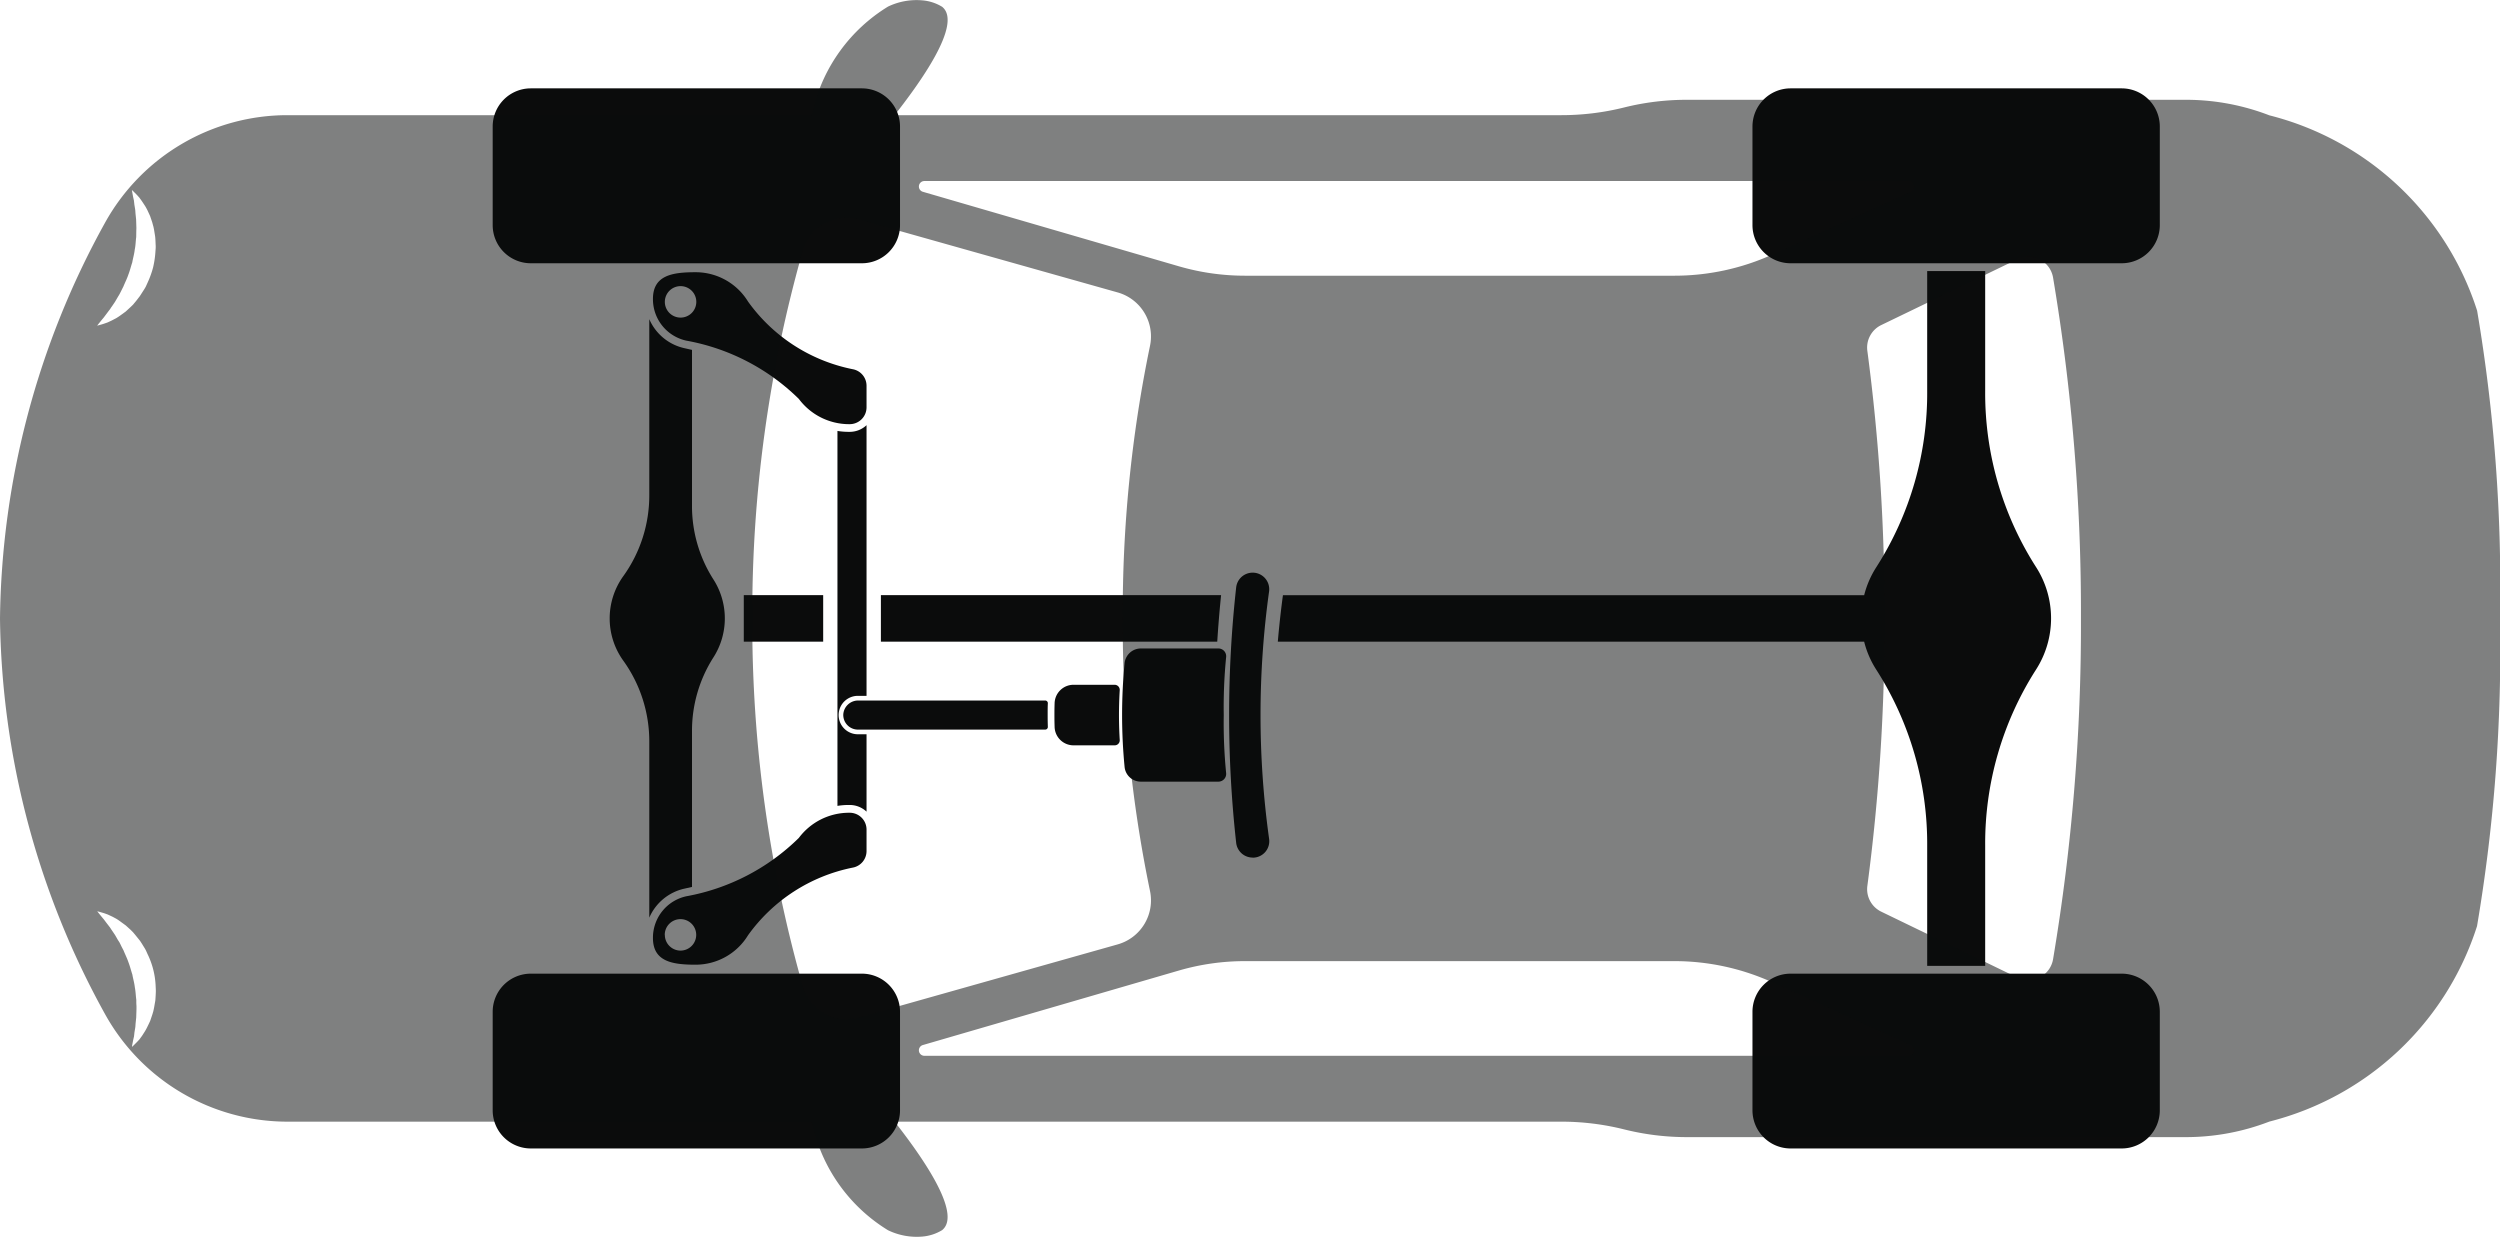
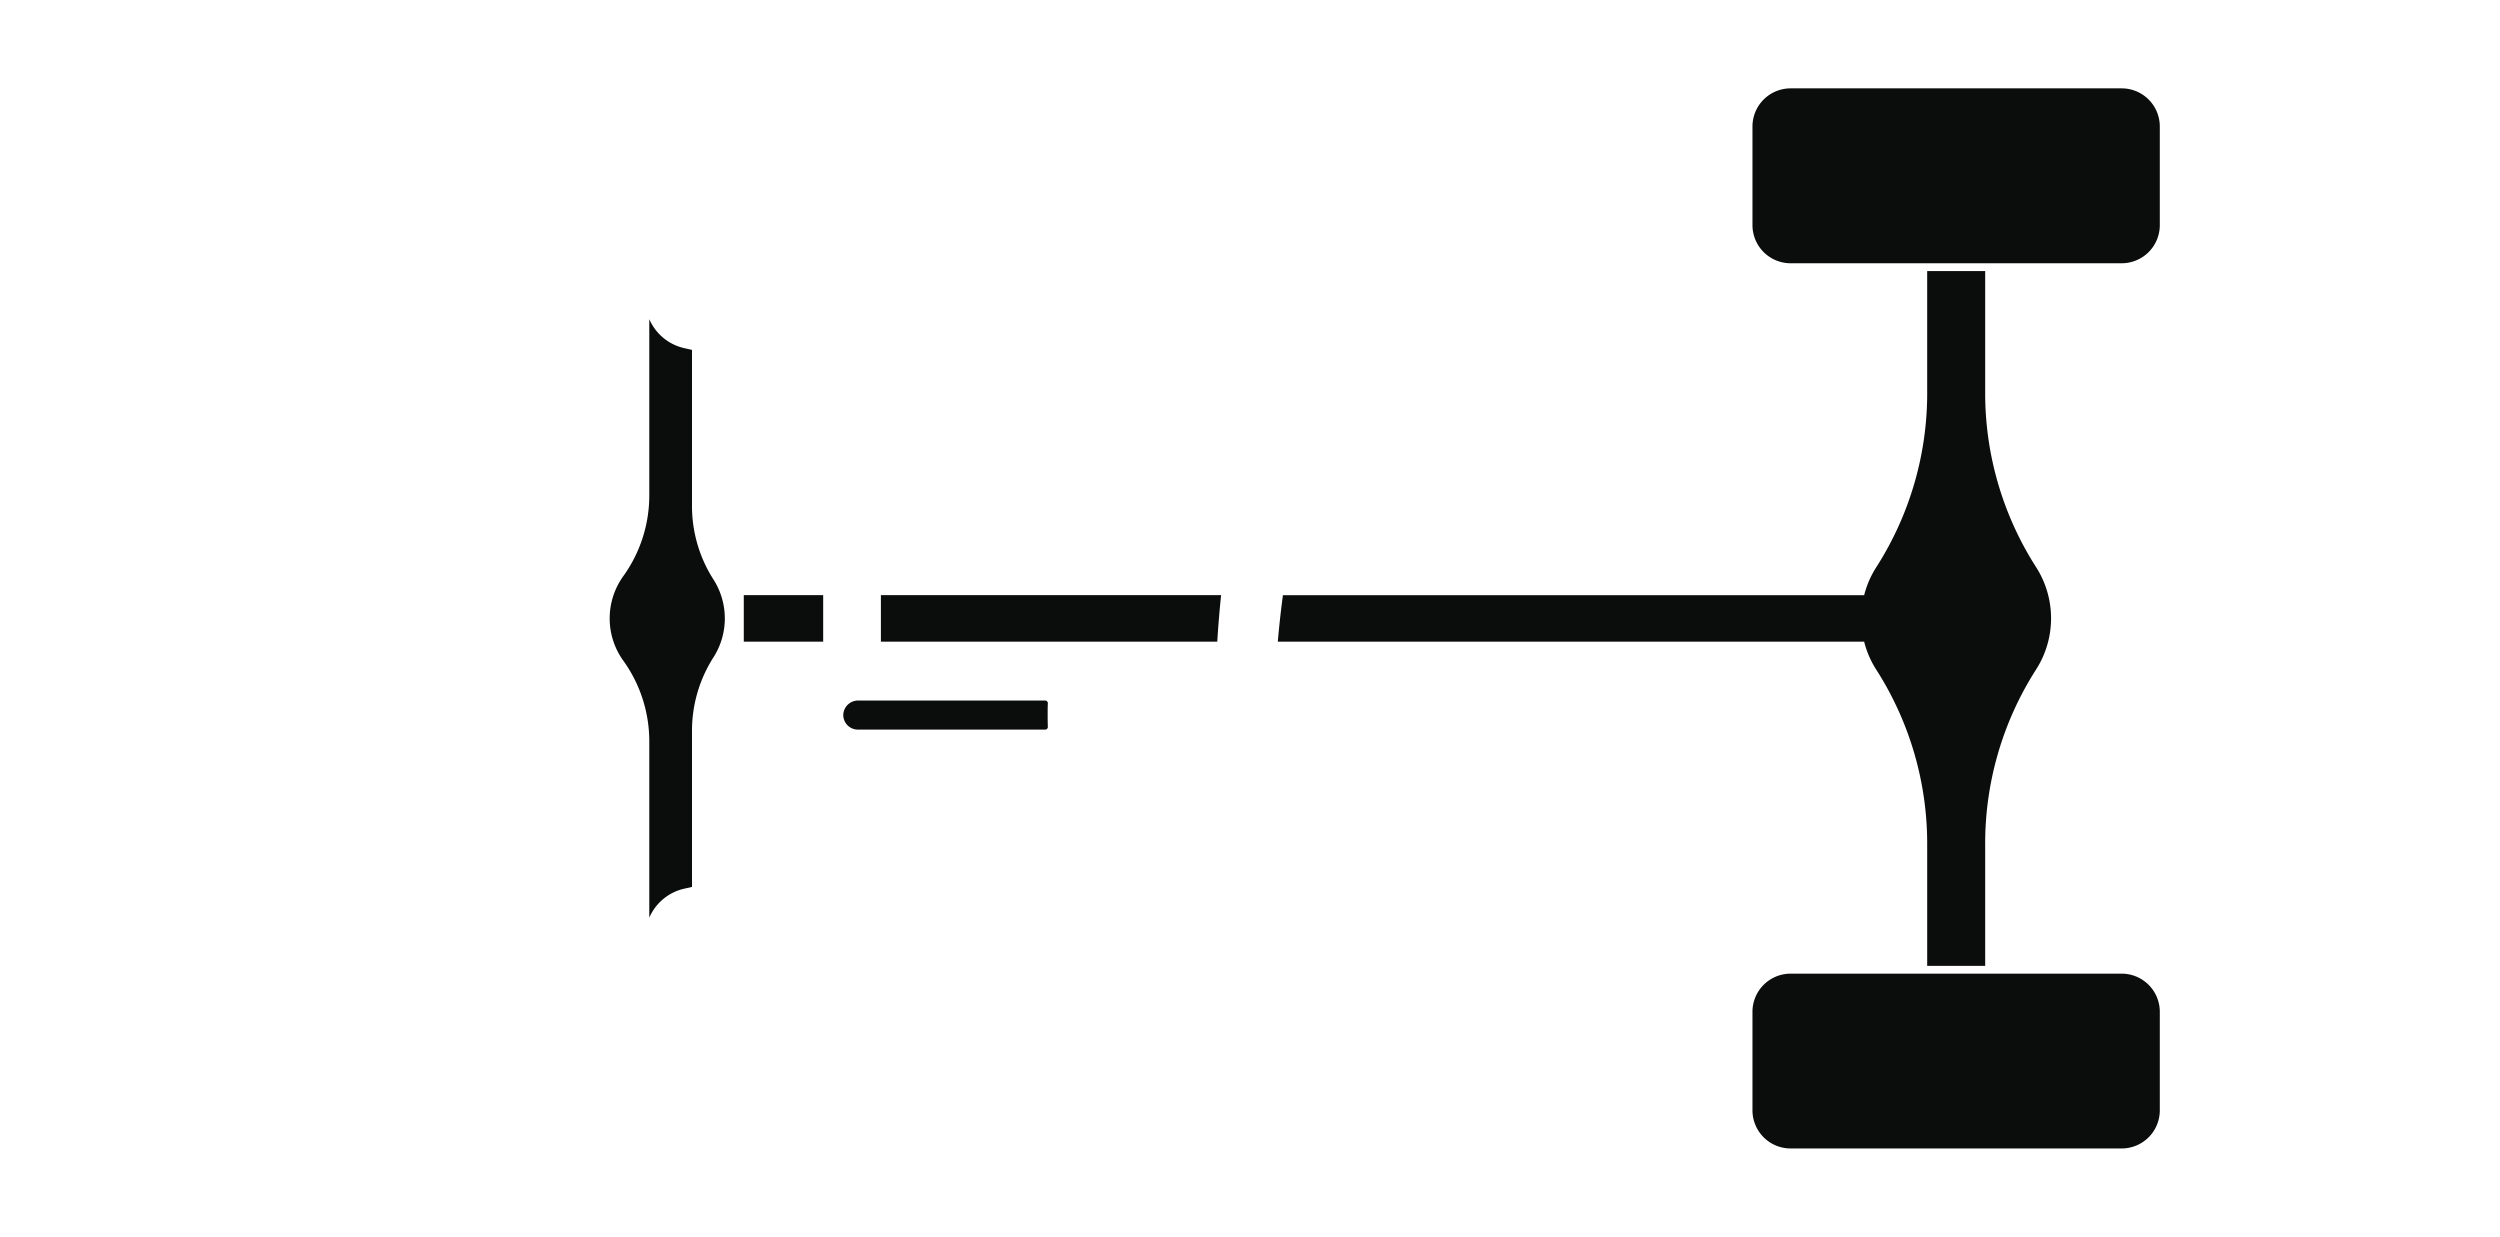
<svg xmlns="http://www.w3.org/2000/svg" viewBox="0 0 27.33 13.521">
  <defs>
    <style>.a,.b{fill:#0b0c0c}.b{opacity:.52}</style>
  </defs>
  <title>Assetto auto e moto</title>
-   <path class="a" d="M5.802 10.644h3.62a.417.417 0 0 1 .417.416v1.078a.417.417 0 0 1-.417.417h-3.62a.417.417 0 0 1-.416-.417V11.06a.417.417 0 0 1 .416-.416zM8.177 10.225a1.856 1.856 0 0 1 1.144-.74.184.184 0 0 0 .152-.181v-.235a.184.184 0 0 0-.184-.184h-.012a.686.686 0 0 0-.544.275 2.35 2.35 0 0 1-1.23.638.464.464 0 0 0-.365.452v.004c0 .255.207.292.462.292a.671.671 0 0 0 .577-.321zm-.91-.005a.172.172 0 1 1 .173.172.172.172 0 0 1-.172-.172zM5.802.966h3.62a.417.417 0 0 1 .417.417v1.078a.417.417 0 0 1-.417.417h-3.62a.417.417 0 0 1-.416-.417V1.383a.417.417 0 0 1 .416-.417zM7.503 3.724a2.348 2.348 0 0 1 1.23.637.686.686 0 0 0 .544.276h.012a.184.184 0 0 0 .184-.185v-.235a.184.184 0 0 0-.152-.181 1.855 1.855 0 0 1-1.144-.74.671.671 0 0 0-.577-.32c-.255 0-.462.036-.462.292v.003a.464.464 0 0 0 .365.453zM7.268 3.3a.172.172 0 1 1 .172.172.172.172 0 0 1-.172-.172zM9.289 4.721h-.012a.755.755 0 0 1-.122-.01V8.81a.744.744 0 0 1 .122-.01h.012a.268.268 0 0 1 .184.073v-.846h-.095a.21.21 0 1 1 0-.42h.095V4.648a.268.268 0 0 1-.184.073zM13.695 9.376a.18.18 0 0 0 .179-.205 9.815 9.815 0 0 1 0-2.708.181.181 0 1 0-.36-.043 12.662 12.662 0 0 0 0 2.795.181.181 0 0 0 .18.16zM12.472 8.545h.847a.085.085 0 0 0 .085-.095 5.578 5.578 0 0 1-.026-.633 5.58 5.58 0 0 1 .026-.633.085.085 0 0 0-.085-.095h-.847a.179.179 0 0 0-.178.162 5.895 5.895 0 0 0 0 1.133.178.178 0 0 0 .178.161zM11.735 8.148h.451a.055.055 0 0 0 .055-.058 4.485 4.485 0 0 1 0-.546.056.056 0 0 0-.056-.058h-.45a.207.207 0 0 0-.206.202q-.002.058-.002.119v.02q0 .06.002.119a.207.207 0 0 0 .206.202z" />
  <path class="a" d="M11.455 7.946q-.002-.059-.002-.119v-.02c0-.04 0-.08.002-.119a.029.029 0 0 0-.029-.03H9.383a.163.163 0 0 0-.164.148.16.16 0 0 0 .159.17h2.048a.029.029 0 0 0 .029-.03zM7.485 9.714l.08-.018V8a1.49 1.49 0 0 1 .232-.81.791.791 0 0 0 0-.859 1.489 1.489 0 0 1-.232-.81V3.825l-.08-.018a.548.548 0 0 1-.387-.318v1.922a1.51 1.51 0 0 1-.283.886.791.791 0 0 0 0 .927 1.51 1.51 0 0 1 .283.886v1.922a.548.548 0 0 1 .387-.318zM8.131 6.506h.868v.509h-.868zM9.63 7.015h3.677q.016-.255.042-.509H9.63zM20.514 6.197a1.031 1.031 0 0 0-.135.31h-6.354q-.034.252-.056.508h6.41a1.03 1.03 0 0 0 .135.31 3.527 3.527 0 0 1 .554 1.922v1.312h.634V9.246a3.526 3.526 0 0 1 .554-1.923 1.038 1.038 0 0 0 0-1.127 3.526 3.526 0 0 1-.554-1.923V2.963h-.634v1.311a3.527 3.527 0 0 1-.554 1.923zM19.575 10.644h3.62a.417.417 0 0 1 .416.416v1.078a.417.417 0 0 1-.416.417h-3.62a.417.417 0 0 1-.417-.417V11.06a.417.417 0 0 1 .417-.416zM19.575.966h3.62a.417.417 0 0 1 .416.417v1.078a.417.417 0 0 1-.416.417h-3.62a.417.417 0 0 1-.417-.417V1.383a.417.417 0 0 1 .417-.417z" />
-   <path class="b" d="M9.708.072a1.82 1.82 0 0 0-.821 1.132.69.69 0 0 0-.015.055H3.143a2.28 2.28 0 0 0-1.996 1.178A9.14 9.14 0 0 0 0 6.761a9.14 9.14 0 0 0 1.147 4.323 2.28 2.28 0 0 0 1.996 1.178h5.729a.68.68 0 0 0 .015.055 1.82 1.82 0 0 0 .821 1.132.721.721 0 0 0 .377.069.493.493 0 0 0 .214-.07c.23-.185-.256-.85-.519-1.186h7.288a2.828 2.828 0 0 1 .685.084 2.824 2.824 0 0 0 .686.085h5.457a2.53 2.53 0 0 0 .913-.17 3.21 3.21 0 0 0 2.27-2.137 18.094 18.094 0 0 0 .251-3.363 18.093 18.093 0 0 0-.25-3.364 3.21 3.21 0 0 0-2.271-2.136 2.528 2.528 0 0 0-.913-.17H18.44a2.824 2.824 0 0 0-.686.084 2.828 2.828 0 0 1-.685.084H9.78c.263-.336.75-1 .519-1.185a.493.493 0 0 0-.214-.07.72.72 0 0 0-.377.068zm-8.632 3.47L1.11 3.5l.025-.03.027-.036.03-.04c.012-.013.02-.03.032-.045l.033-.049.031-.053.017-.028.015-.029.03-.06c.017-.042.038-.082.053-.127.017-.043.028-.09.043-.135.008-.046.022-.092.027-.139.01-.046.01-.092.016-.137l.001-.067.001-.033-.001-.032-.002-.062-.006-.058c-.002-.019-.002-.038-.005-.055l-.008-.048-.005-.045-.009-.04-.01-.055-.003-.02.015.014.04.04.027.03.028.039.031.047a.603.603 0 0 1 .03.054l.028.061.023.068.01.037c.004.012.006.025.009.038l.013.08c.003.026.004.054.005.082a.421.421 0 0 1 .001.043l-.003.043a1.013 1.013 0 0 1-.026.173 1.012 1.012 0 0 1-.06.165l-.018.04a.4.4 0 0 1-.021.036l-.045.07c-.017.022-.033.044-.05.064l-.025.03-.027.026-.053.049a2.777 2.777 0 0 1-.055.04.59.59 0 0 1-.05.033l-.05.026-.043.02-.04.014c-.023.008-.042.012-.054.016l-.02.005zm7.699-.797a.501.501 0 0 1 .617-.345l2.827.797a.5.5 0 0 1 .352.588 14.32 14.32 0 0 0-.297 2.976 14.318 14.318 0 0 0 .297 2.975.5.5 0 0 1-.352.588l-2.827.798a.501.501 0 0 1-.617-.346 14.525 14.525 0 0 1-.551-4.015 14.526 14.526 0 0 1 .551-4.016zm-7.33 8.68l.011-.056.009-.039.005-.045.008-.048c.003-.017.003-.036.005-.055l.006-.058.002-.062.001-.032v-.033c-.002-.022-.002-.044-.002-.067-.006-.045-.007-.091-.016-.137-.005-.047-.019-.092-.027-.139-.015-.045-.026-.091-.043-.135-.015-.045-.036-.085-.053-.128-.01-.02-.021-.039-.03-.059l-.015-.03-.017-.026-.031-.054-.033-.049c-.011-.015-.02-.032-.031-.045l-.031-.04-.027-.036-.025-.03-.035-.043-.013-.017.02.005.055.016.039.014.043.02c.016.007.032.017.05.026a.549.549 0 0 1 .05.034l.055.04.053.048.027.027.025.03.05.062c.016.023.03.047.045.071a.414.414 0 0 1 .021.037l.018.04a.874.874 0 0 1 .087.337l.002.043a.419.419 0 0 1 0 .043 1.908 1.908 0 0 1-.005.083l-.014.08-.008.037-.011.037-.023.068a1.99 1.99 0 0 1-.029.061.578.578 0 0 1-.029.054l-.03.047-.029.04-.027.029-.04.04-.015.014zm19.444.003a.06.06 0 0 1-.025.114H10.106a.06.06 0 0 1-.016-.118l2.797-.814a2.587 2.587 0 0 1 .724-.103h4.694a2.59 2.59 0 0 1 1.073.233zm1.555-8.394a22.057 22.057 0 0 1 .305 3.727 22.057 22.057 0 0 1-.305 3.726.274.274 0 0 1-.39.2l-1.487-.72a.273.273 0 0 1-.153-.283 21.548 21.548 0 0 0 .187-2.923 21.55 21.55 0 0 0-.187-2.924.273.273 0 0 1 .153-.284l1.487-.719a.274.274 0 0 1 .39.2zm-1.58-1.055a.06.06 0 0 1 .025.115l-1.51.687a2.588 2.588 0 0 1-1.074.233h-4.694a2.587 2.587 0 0 1-.724-.103l-2.797-.814a.06.06 0 0 1 .016-.118z" />
</svg>